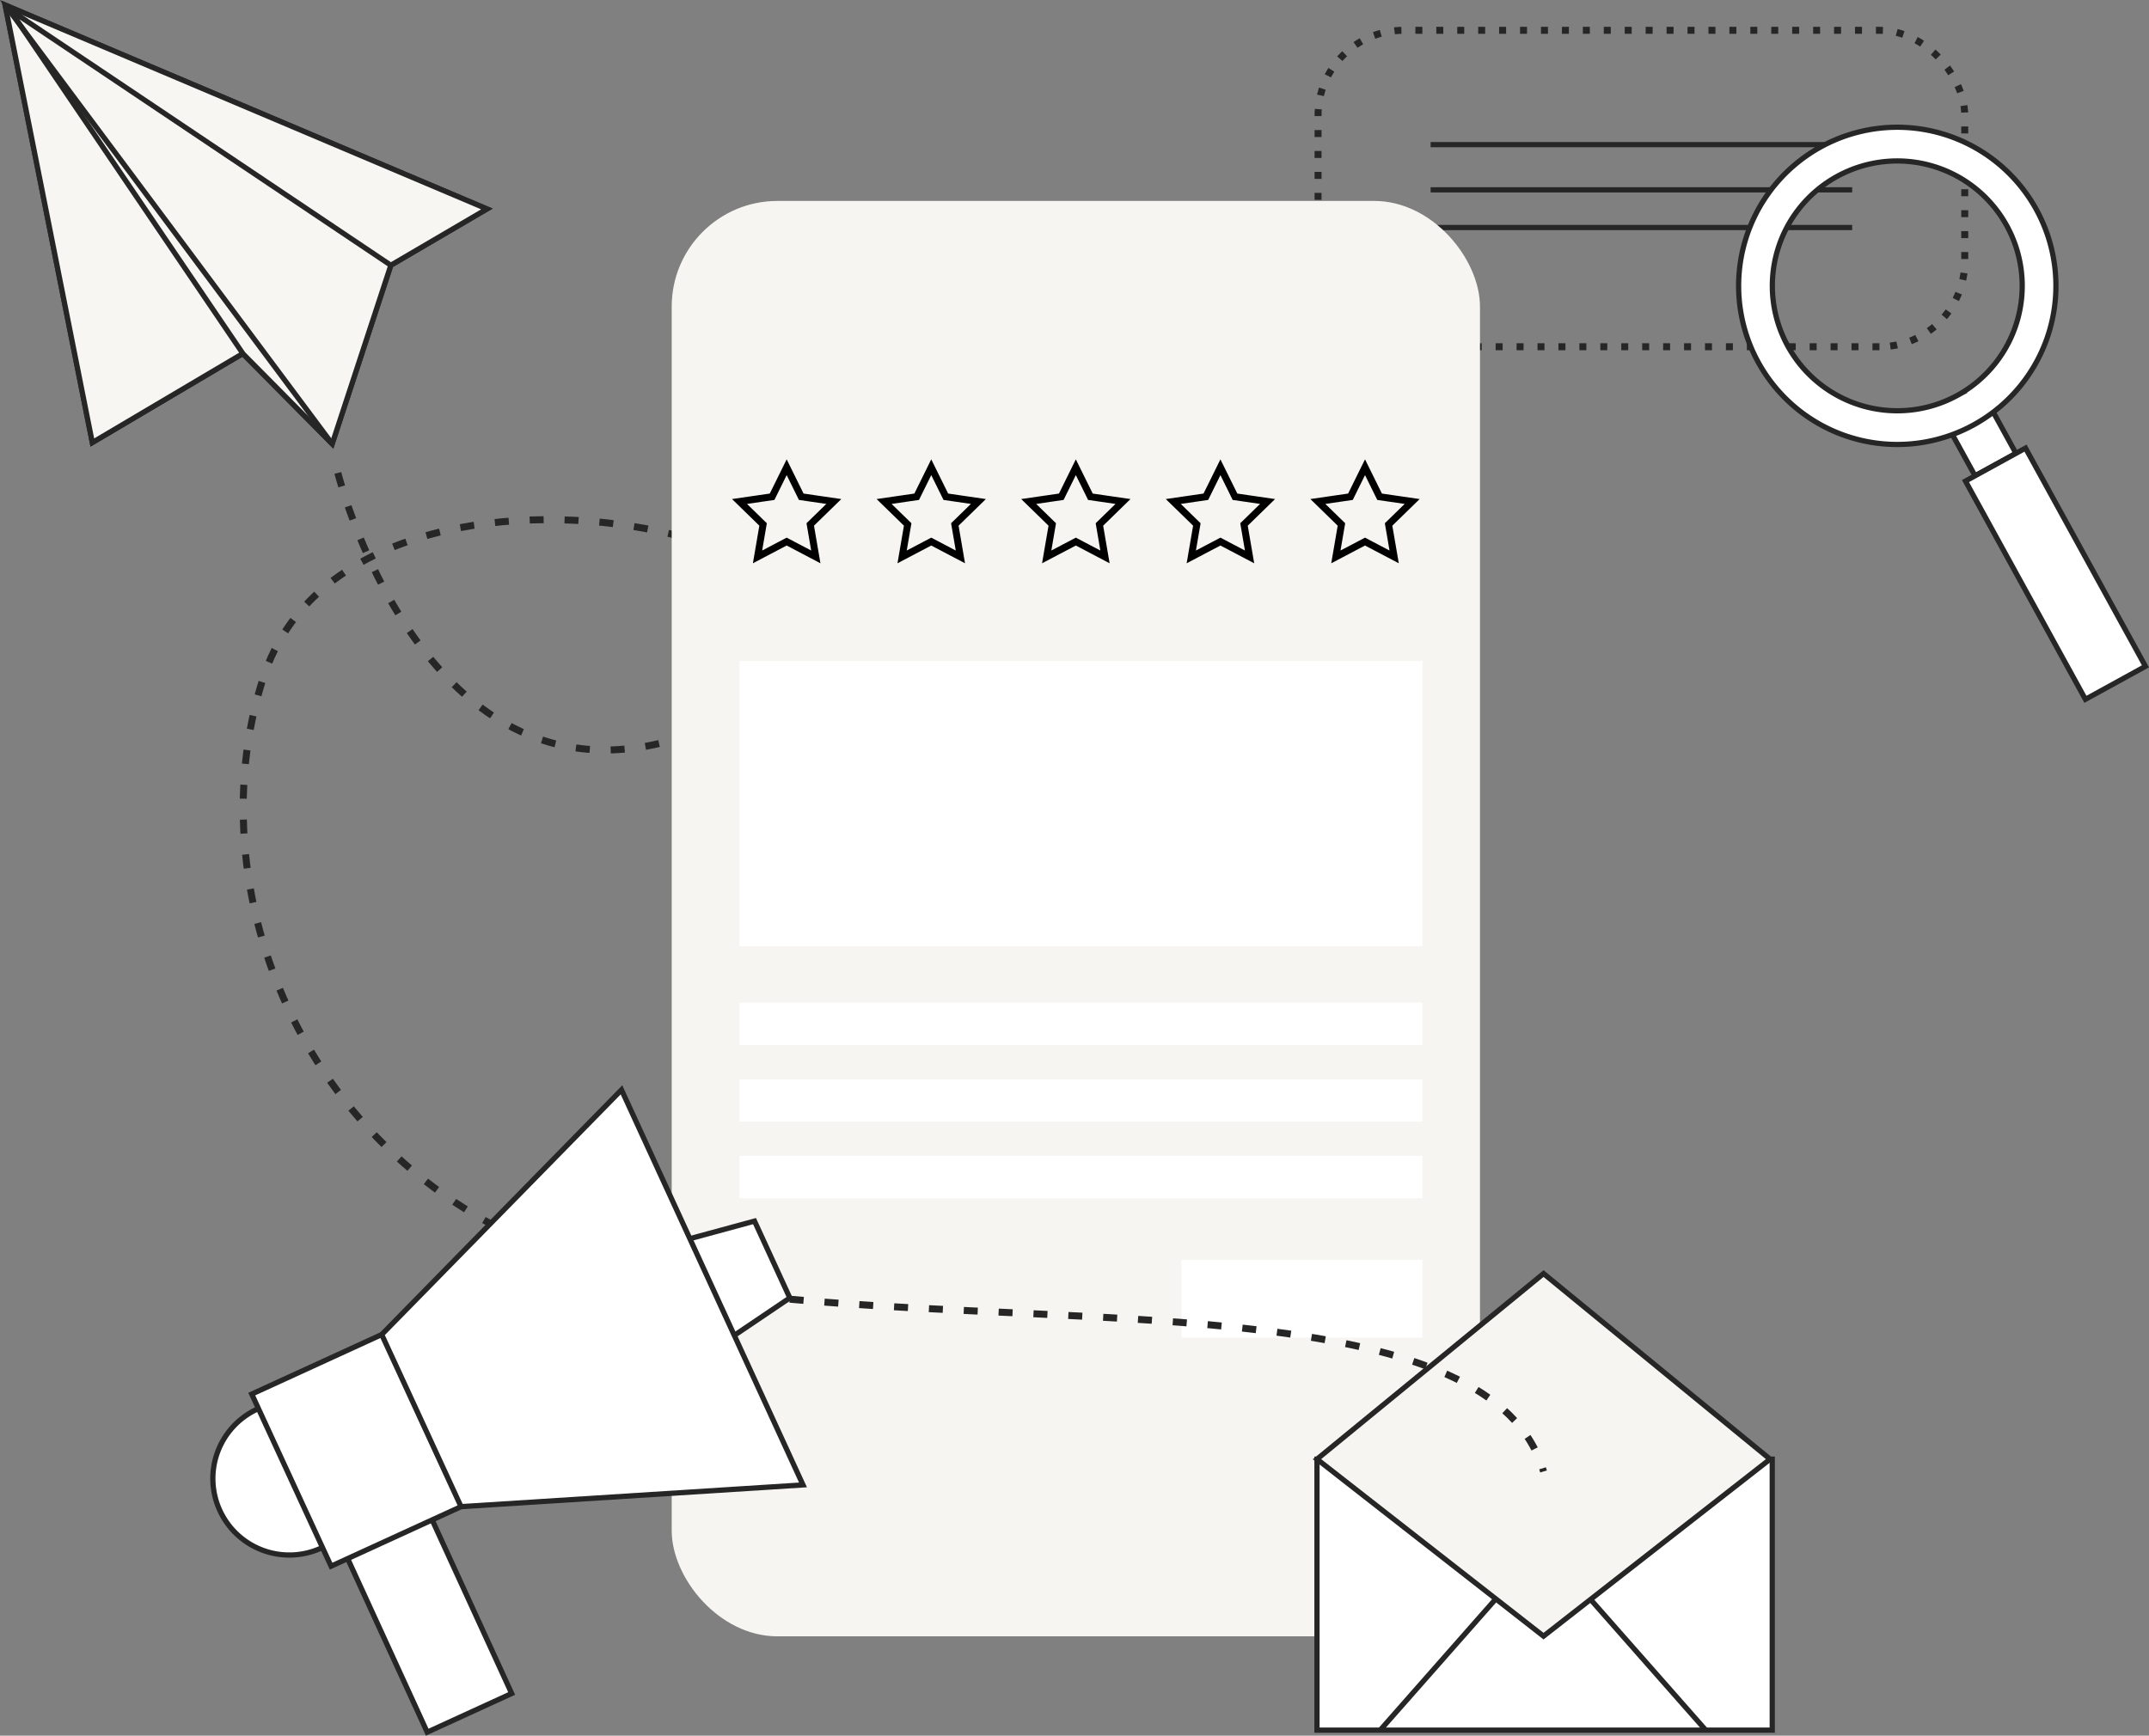
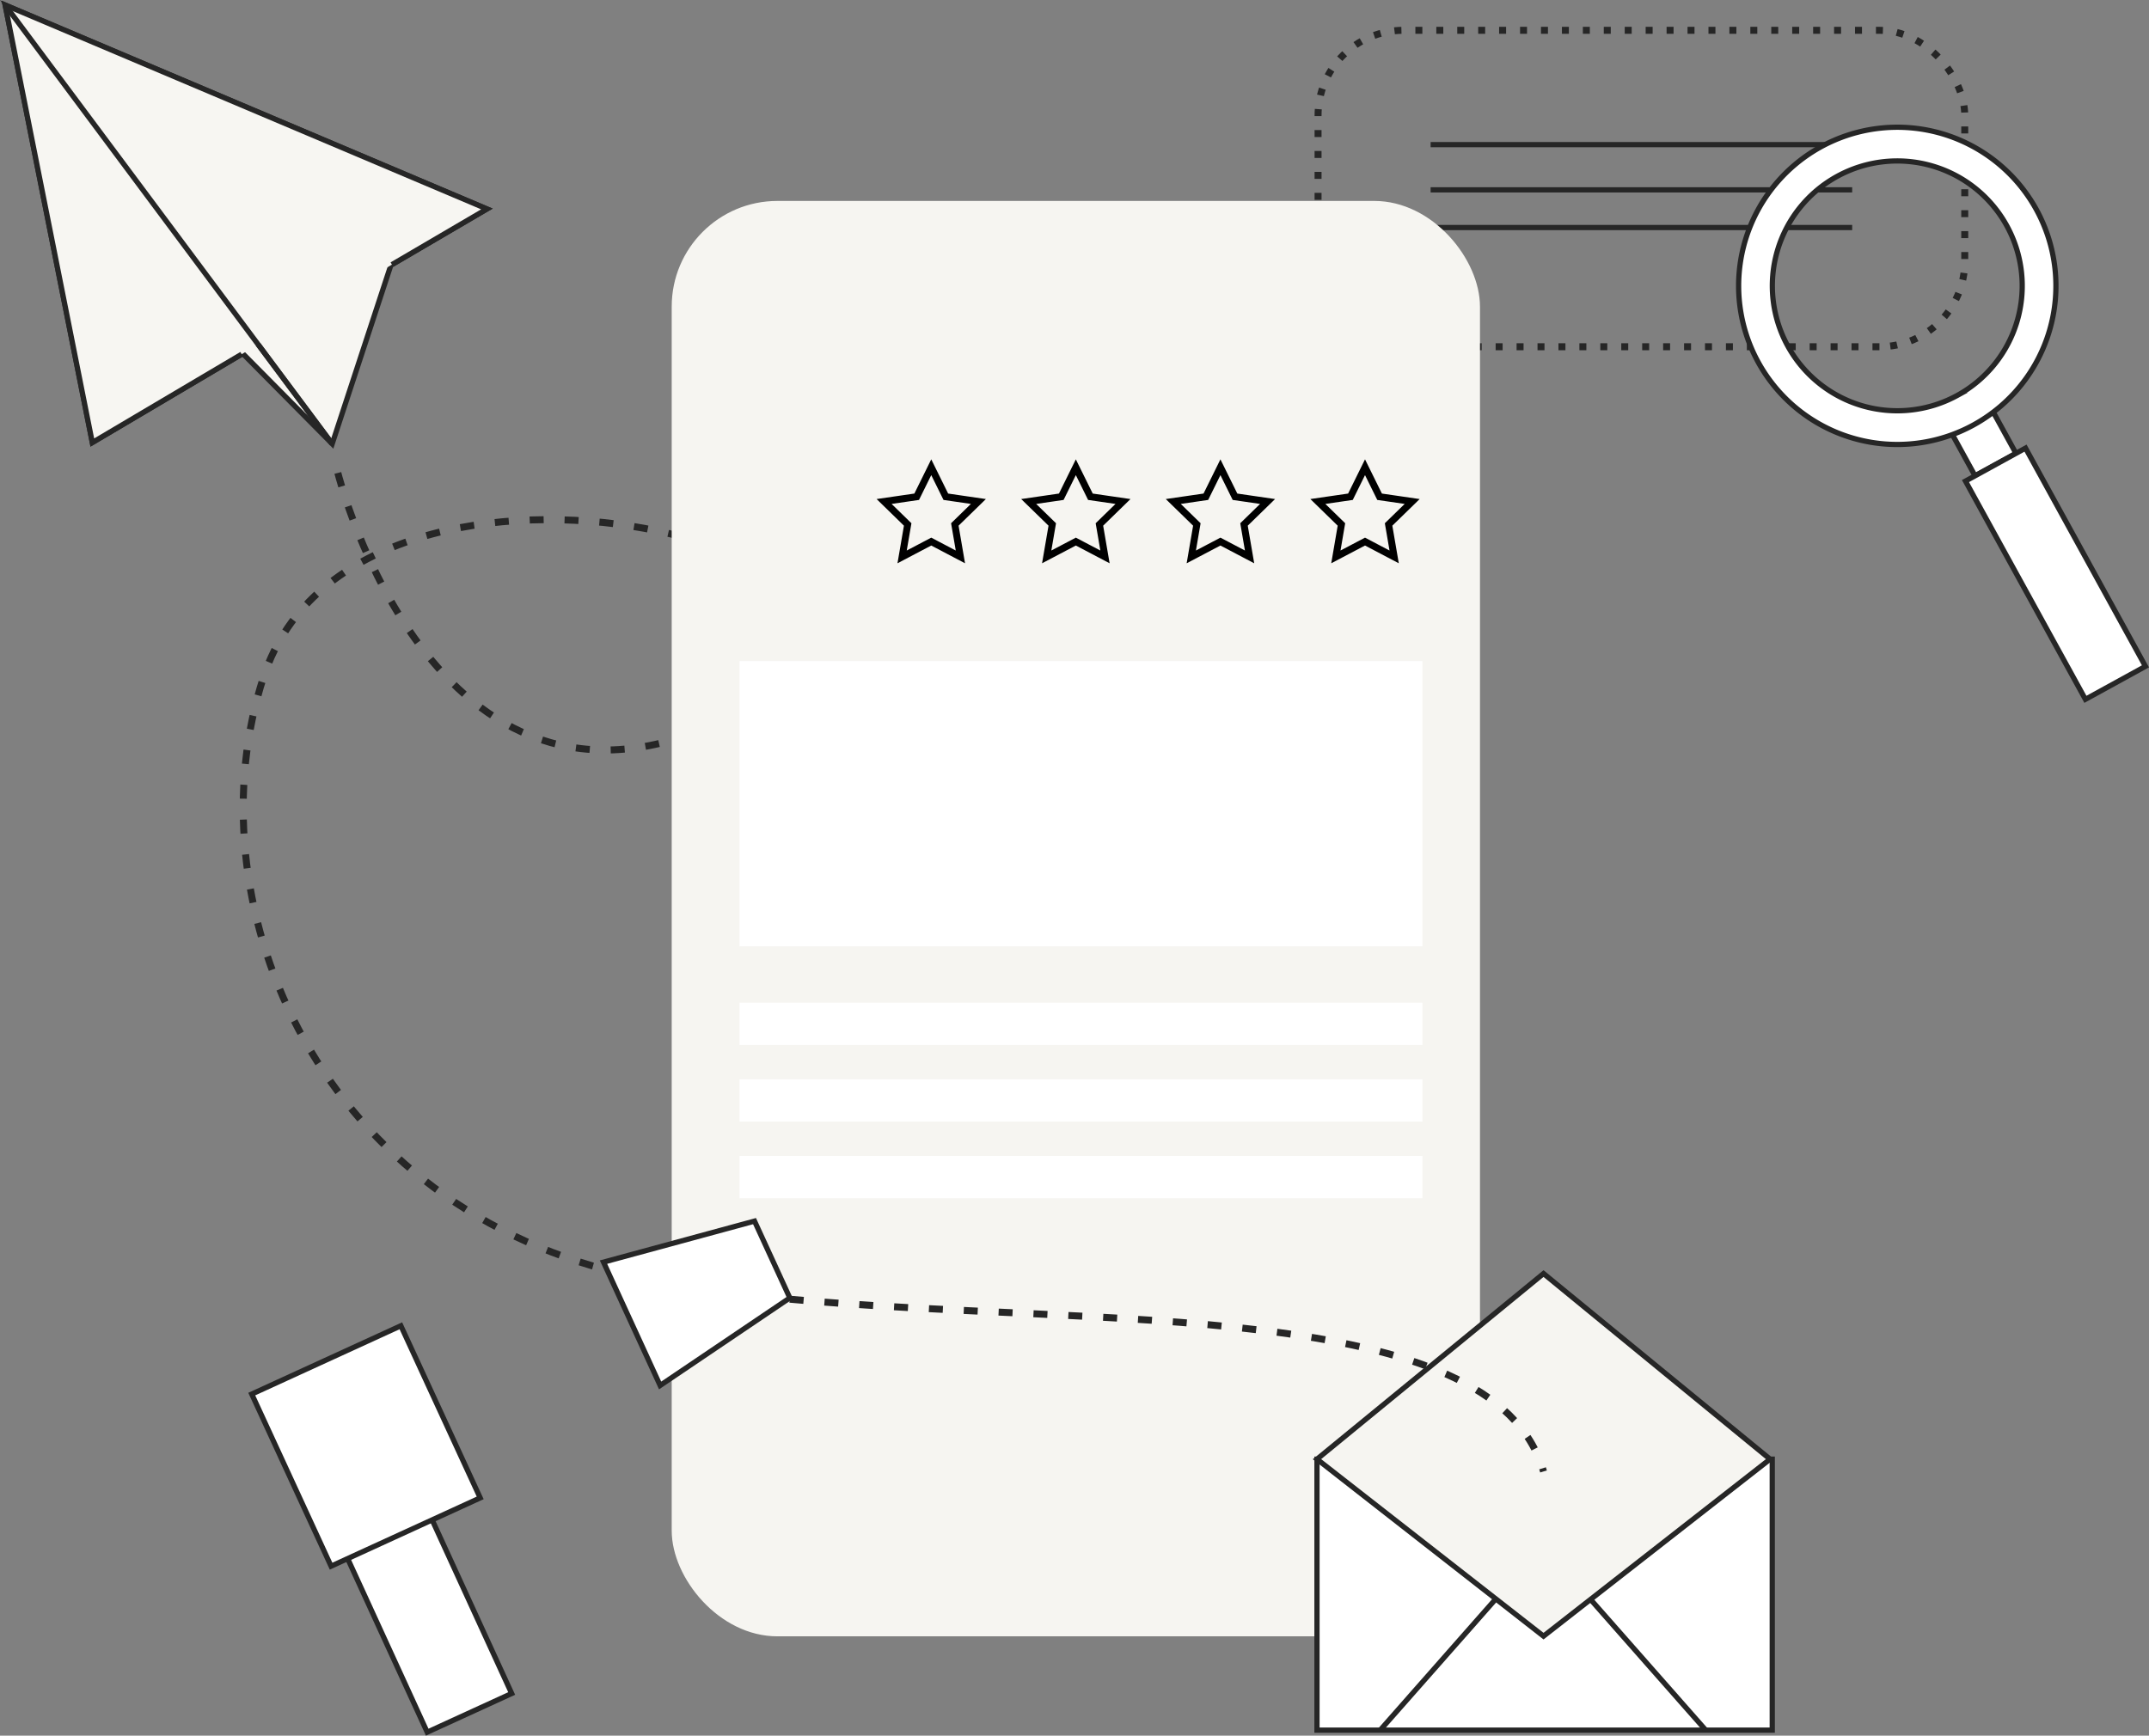
<svg xmlns="http://www.w3.org/2000/svg" width="307.96" height="248.782" viewBox="0 0 307.96 248.782">
  <rect x="0" y="0" width="307.96" height="248.782" fill="#808080" stroke="none" />
  <defs>
    <style>.cls-1{fill:#f7f6f2;}.cls-1,.cls-2,.cls-3,.cls-4,.cls-8{stroke:#262626;}.cls-1,.cls-2,.cls-3,.cls-4,.cls-6,.cls-8{stroke-miterlimit:10;}.cls-1,.cls-3,.cls-8{stroke-width:0.75px;}.cls-2,.cls-4,.cls-6{fill:none;}.cls-2{stroke-dasharray:2 3;}.cls-3,.cls-7{fill:#fff;}.cls-4{stroke-dasharray:1 2;}.cls-5,.cls-8{fill:#f6f5f1;}.cls-6{stroke:#000;}</style>
  </defs>
  <g id="Layer_2" data-name="Layer 2">
    <g id="Layer_1-2" data-name="Layer 1">
      <polyline class="cls-1" points="34.636 50.769 13.23 63.432 0.74 0.72 69.781 29.951 56.163 37.927" />
      <path class="cls-1" d="M1.392,1.385,34.833,50.722,47.604,63.616,56.01,38.022Z" />
      <line class="cls-1" x1="47.604" y1="63.616" x2="0.741" y2="0.72" />
      <path class="cls-2" d="M48.415,67.791s14.25,57.376,57.889,34.194C146.839,80.452,51.455,55.168,37.766,97.036c-10.299,31.5,6.703,74.868,51.244,85.512s123.561-1.569,132.184,28.364" />
      <line class="cls-3" x1="265.426" y1="20.731" x2="205.013" y2="20.731" />
      <line class="cls-3" x1="265.426" y1="27.212" x2="205.013" y2="27.212" />
      <line class="cls-3" x1="265.426" y1="32.613" x2="205.013" y2="32.613" />
      <rect class="cls-4" x="188.882" y="4.343" width="92.674" height="45.358" rx="12.224" transform="translate(470.438 54.045) rotate(180)" />
      <rect class="cls-5" x="96.258" y="28.802" width="115.829" height="205.744" rx="15.146" />
-       <polygon class="cls-6" points="112.733 66.971 114.821 71.202 119.49 71.881 116.111 75.174 116.909 79.824 112.733 77.628 108.557 79.824 109.354 75.174 105.976 71.881 110.645 71.202 112.733 66.971" />
      <polygon class="cls-6" points="133.452 66.971 135.541 71.202 140.209 71.881 136.831 75.174 137.629 79.824 133.452 77.628 129.276 79.824 130.074 75.174 126.695 71.881 131.364 71.202 133.452 66.971" />
      <polygon class="cls-6" points="154.172 66.971 156.26 71.202 160.929 71.881 157.551 75.174 158.348 79.824 154.172 77.628 149.996 79.824 150.794 75.174 147.415 71.881 152.084 71.202 154.172 66.971" />
      <polygon class="cls-6" points="174.892 66.971 176.98 71.202 181.649 71.881 178.271 75.174 179.068 79.824 174.892 77.628 170.716 79.824 171.514 75.174 168.135 71.881 172.804 71.202 174.892 66.971" />
      <polygon class="cls-6" points="195.612 66.971 197.7 71.202 202.369 71.881 198.99 75.174 199.788 79.824 195.612 77.628 191.436 79.824 192.233 75.174 188.855 71.881 193.524 71.202 195.612 66.971" />
      <rect class="cls-7" x="105.976" y="94.758" width="97.864" height="40.881" />
      <rect class="cls-7" x="105.976" y="143.718" width="97.864" height="6.063" />
      <rect class="cls-7" x="105.976" y="154.701" width="97.864" height="6.063" />
      <rect class="cls-7" x="105.976" y="165.684" width="97.864" height="6.063" />
-       <rect class="cls-7" x="169.318" y="180.582" width="34.522" height="11.145" />
      <rect class="cls-3" x="280.341" y="57.713" width="6.686" height="9.463" transform="translate(4.986 144.319) rotate(-28.785)" />
      <rect class="cls-3" x="289.647" y="64.386" width="9.817" height="35.692" transform="translate(-3.199 151.999) rotate(-28.785)" />
      <path class="cls-3" d="M291.813,30.026a22.735,22.735,0,1,0-8.978,30.873A22.735,22.735,0,0,0,291.813,30.026Zm-11.304,26.64a17.904,17.904,0,1,1,7.07-24.313A17.904,17.904,0,0,1,280.509,56.666Z" />
      <rect class="cls-3" x="52.038" y="206.194" width="13.315" height="41.19" transform="translate(-89.128 45.056) rotate(-24.615)" />
-       <path class="cls-3" d="M47.011,221.446l-.98.449a10.96,10.96,0,0,1-14.53-5.399h0a10.96,10.96,0,0,1,5.399-14.53l.98-.449Z" />
      <polygon class="cls-3" points="68.814 214.7 47.445 224.49 36.077 199.823 57.445 190.033 68.814 214.7" />
      <polygon class="cls-3" points="113.183 186.038 94.598 198.587 86.484 180.909 108.125 175.028 113.183 186.038" />
-       <polygon class="cls-3" points="115.073 212.842 66.068 215.958 54.7 191.291 89.062 156.213 115.073 212.842" />
      <rect class="cls-3" x="188.728" y="209.152" width="65.241" height="38.839" />
      <polygon class="cls-8" points="221.194 234.519 188.728 209.152 221.194 182.548 253.659 209.152 221.194 234.519" />
      <line class="cls-3" x1="227.932" y1="229.254" x2="244.439" y2="247.991" />
      <line class="cls-3" x1="214.292" y1="229.254" x2="197.785" y2="247.991" />
      <polyline class="cls-1" points="34.636 50.769 13.23 63.432 0.74 0.72 69.781 29.951 56.163 37.927" />
-       <path class="cls-1" d="M1.392,1.385,34.833,50.722,47.604,63.616,56.01,38.022Z" />
      <line class="cls-1" x1="47.604" y1="63.616" x2="0.741" y2="0.72" />
      <path class="cls-2" d="M113.166,186.22c44.344,4.104,100.814-.347,108.027,24.692" />
    </g>
  </g>
</svg>